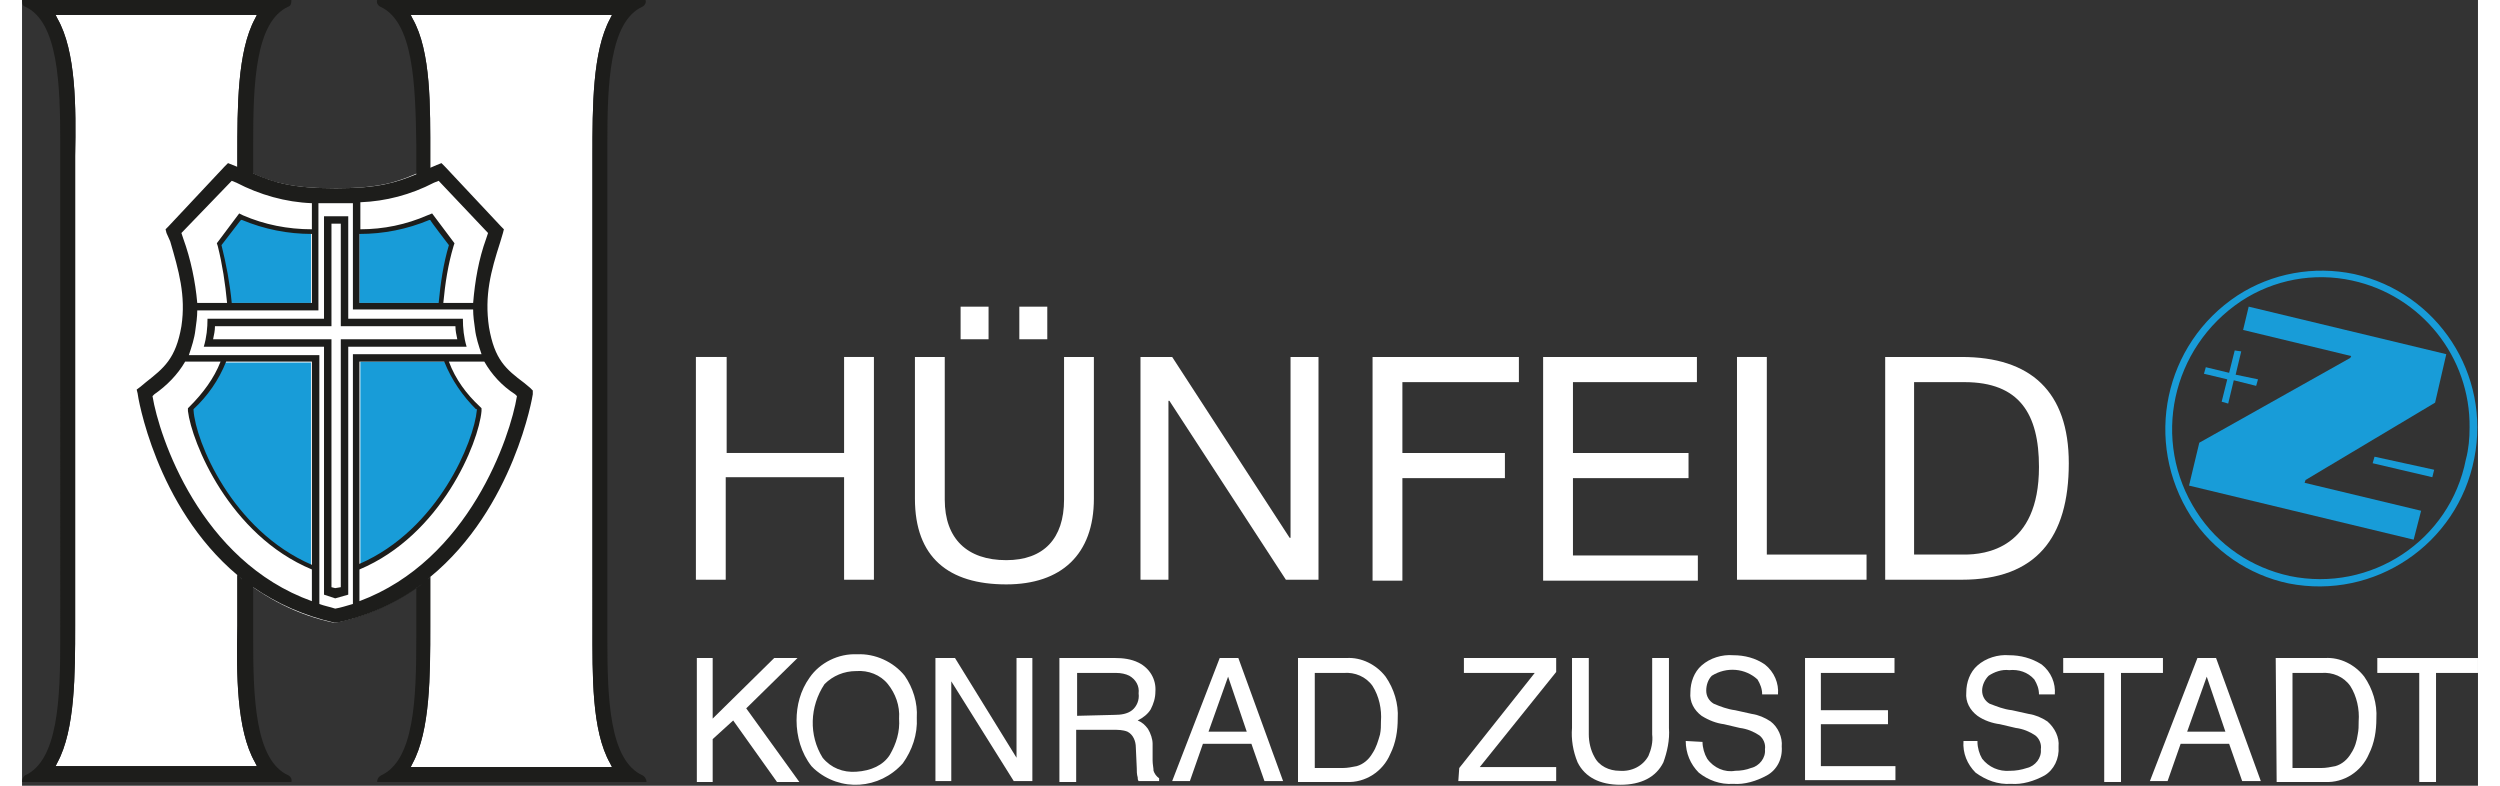
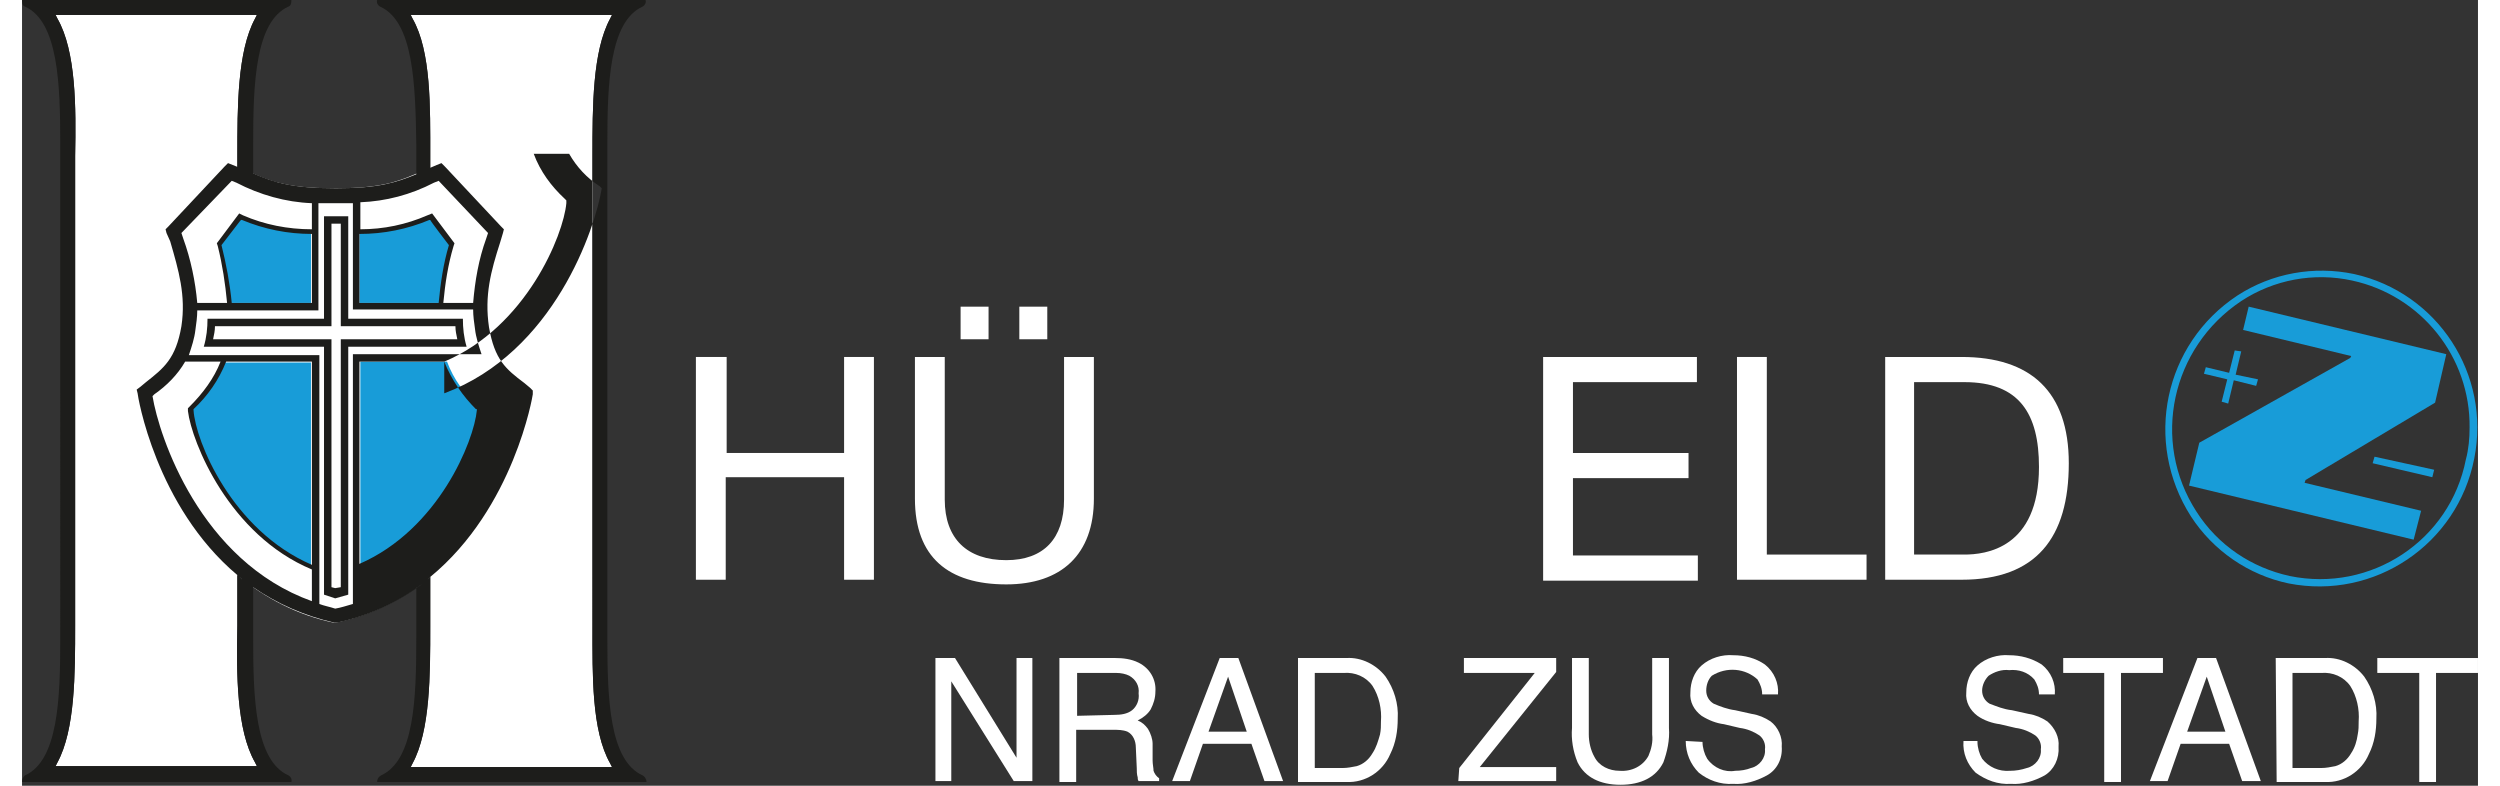
<svg xmlns="http://www.w3.org/2000/svg" height="55" id="Ebene_1" style="enable-background:new 0 0 263.5 84.3;" version="1.1" viewBox="0 0 263.5 84.3" width="175" x="0px" xml:space="preserve" y="0px">
  <rect x="0" y="0" width="263.5" height="84.3" fill="#333333" stroke="none" />
  <style type="text/css">
	.st0{fill-rule:evenodd;clip-rule:evenodd;fill:#FFFFFF;}
	.st1{fill-rule:evenodd;clip-rule:evenodd;fill:#189CD8;}
	.st2{fill-rule:evenodd;clip-rule:evenodd;fill:#1D1D1B;}
</style>
  <g id="Gruppe_1410">
    <path class="st0" d="M41.7,1.6L41.9,2c2,3.5,1.9,9.5,1.9,14.7V18l-0.3,0.1c-2.9,1.3-4.6,2.1-9.9,2.1   c-5.4,0-7.1-0.8-10-2.1l-0.5-0.2v-1.2c0-5.2,0-11.2,1.9-14.7l0.2-0.4H3.6L3.8,2c2,3.5,2,9.5,1.9,14.7v50.4c0,5.2,0,11.2-1.9,14.7   l-0.2,0.4h21.6l-0.2-0.4c-2-3.5-2-9.5-1.9-14.7v-5.4c3,2.5,6.5,4.3,10.3,5.1l0.2,0l0.1,0c3.7-0.8,7.2-2.5,10.1-4.9v5.3   c0,5.2,0,11.2-1.9,14.7l-0.2,0.4h21.6l-0.2-0.4c-2-3.5-1.9-9.5-1.9-14.7V16.7c0-5.2,0-11.2,1.9-14.7l0.2-0.4L41.7,1.6z" id="Pfad_3153" />
    <path class="st1" d="M44.9,32.5c0.2-2.1,0.5-4.2,1.1-6.2l0-0.2L45.9,26l-2-2.5l-0.2-0.2l-0.2,0.1   c-2.3,1-4.8,1.5-7.3,1.5v7.6L44.9,32.5z" id="Pfad_3154" />
    <path class="st1" d="M36.2,60.8c8.7-3.7,12.5-13.4,12.9-16.7l0-0.2L49,43.7c-1.5-1.4-2.7-3-3.4-4.9h-9.3V60.8z" id="Pfad_3155" />
    <path class="st1" d="M21.6,38.8c-0.8,1.9-1.9,3.6-3.4,4.9L18,43.9v0.2c0.4,3.3,4.3,13.1,13,16.8v-22H21.6z" id="Pfad_3156" />
    <path class="st1" d="M23.2,23.5l-2,2.5l-0.1,0.1l0.1,0.2c0.5,2,0.9,4.1,1,6.2h8.8v-7.6c-2.6,0-5.1-0.5-7.5-1.5   l-0.2-0.1L23.2,23.5z" id="Pfad_3157" />
-     <path class="st2" d="M53.2,42.4L53.2,42.4 M66.9,0C66.9,0,67,0,66.9,0C67,0,67,0,66.9,0c0.1,0.3-0.1,0.6-0.3,0.7   c-3.6,1.6-3.8,8.4-3.8,14.7v53.1c0,6.4,0.2,13.1,3.8,14.7c0.2,0.1,0.4,0.4,0.4,0.7l0,0H38.1v0c0-0.3,0.1-0.5,0.4-0.7   c3.6-1.6,3.8-8.3,3.8-14.7v-5.4c0.2-0.1,0.4-0.3,0.6-0.4c-2.7,2-5.8,3.4-9.1,4.1l-0.1,0l-0.2,0c-3.1-0.7-6.1-2-8.7-3.8v5.5   c0,6.4,0.2,13.1,3.8,14.7c0.2,0.1,0.4,0.4,0.3,0.7v0H0v0c0-0.3,0.1-0.5,0.3-0.7c3.6-1.6,3.8-8.3,3.8-14.7V15.4   c0-6.3-0.2-13.1-3.8-14.7C0,0.6,0,0.2,0,0v0h28.9v0c0,0.2,0,0.6-0.3,0.7c-3.6,1.6-3.8,8.4-3.8,14.7v3.2c2.3,1,4.2,1.6,8.9,1.6   c4.5,0,6.4-0.6,8.6-1.5v-3.3C42.2,9,42,2.3,38.4,0.7C38.2,0.6,38,0.3,38.1,0v0H66.9z M43.5,62.2c0.1-0.1,0.3-0.2,0.4-0.3   C43.7,62,43.6,62.1,43.5,62.2 M43.8,61.9v5.3c0,5.2,0,11.2-1.9,14.7l-0.2,0.4h21.6l-0.2-0.4c-2-3.5-1.9-9.5-1.9-14.7V16.7   c0-5.2,0-11.2,1.9-14.7l0.2-0.4H41.7L41.9,2c2,3.5,1.9,9.5,1.9,14.7V18l0.7-0.3l0.5-0.2l0.4,0.4l6,6.4l0.3,0.3l-0.1,0.4L51.3,26   c-1,3.1-1.7,5.7-1.2,9.1c0.6,3.5,1.8,4.5,3.8,6l0.6,0.5l0.3,0.3l0,0.4C54.8,42.4,52.8,54.5,43.8,61.9 M23.1,17.9v-1.2   c0-5.2,0-11.2,1.9-14.7l0.2-0.4H3.6L3.8,2c2,3.5,2,9.5,1.9,14.7v50.4c0,5.2,0,11.2-1.9,14.7l-0.2,0.4h21.6l-0.2-0.4   c-2-3.5-2-9.5-1.9-14.7v-5.4l0,0c-8.8-7.4-10.7-19.3-10.7-19.5l-0.1-0.4l0.4-0.3l0.6-0.5c1.9-1.5,3.2-2.5,3.8-6   c0.5-3.3-0.3-6-1.2-9.1L15.5,25l-0.1-0.4l0.3-0.3l6-6.4l0.4-0.4l0.5,0.2L23.1,17.9z M23.3,61.9c0.1,0.1,0.2,0.2,0.3,0.3   C23.6,62.1,23.4,62,23.3,61.9 M24.5,62.8l0.2,0.1L24.5,62.8 M36.2,25.1v7.4h8.5c0.2-2.1,0.5-4.2,1.1-6.2v0c0,0-2-2.6-2-2.7   c0,0,0,0-0.1,0C41.3,24.6,38.8,25.1,36.2,25.1 M45.2,32.5h3.2c0.2-2.4,0.6-4.7,1.4-6.9l0.2-0.6l-5.3-5.6l-0.5,0.2   c-2.5,1.3-5.2,2-7.9,2.1v2.9c2.5,0,4.9-0.5,7.2-1.5l0.5-0.2l2.4,3.2l-0.1,0.3C45.7,28.4,45.4,30.4,45.2,32.5 M45.3,38.8h-9.1v21.7   c8.5-3.7,12.3-13.2,12.6-16.5c0,0,0-0.1,0-0.1c0,0,0,0-0.1,0C47.3,42.5,46.1,40.8,45.3,38.8 M36.2,61.1c8.8-3.7,12.8-13.6,13.1-17   l0-0.3l-0.2-0.2c-1.4-1.3-2.6-2.9-3.3-4.8h3.8c0.8,1.4,1.9,2.6,3.3,3.5l0.2,0.2l0,0l0,0c-0.7,4.3-5.1,17.6-16.9,22V61.1z    M31.1,60.6V38.8h-9.2c-0.8,2-2,3.7-3.5,5.1c0,0,0,0,0,0c0,0,0,0,0,0V44C18.6,47.3,22.5,56.9,31.1,60.6 M21.3,38.8h-3.8   c-0.8,1.4-2,2.6-3.3,3.5L14,42.5l0,0c0.7,4.3,5.1,17.7,17.1,22v-3.4c-8.9-3.7-12.9-13.7-13.3-17l0-0.3l0.2-0.2   C19.4,42.2,20.6,40.6,21.3,38.8 M22.5,32.5h8.6v-7.4c-2.6,0-5.1-0.5-7.5-1.5c0,0-0.1,0-0.1,0l-0.1,0.1c0,0-2,2.6-2,2.6v0   C21.9,28.3,22.3,30.4,22.5,32.5 M31.1,24.6v-2.8c-2.8-0.1-5.6-0.9-8.1-2.2l-0.5-0.2l-5.4,5.6l0.2,0.6c0.8,2.2,1.3,4.6,1.5,6.9H22   c-0.2-2.1-0.5-4.1-1-6.1l-0.1-0.3l2.4-3.2l0.4,0.2C26,24.1,28.5,24.6,31.1,24.6 M33.6,65.3C33.5,65.3,33.6,65.3,33.6,65.3   c0.6-0.1,1.2-0.3,1.9-0.5V38h13.8c-0.3-0.9-0.6-1.8-0.7-2.7c-0.1-0.7-0.2-1.4-0.2-2.1H35.5V21.8c-0.6,0-1.2,0-1.9,0   c-0.6,0-1.2,0-1.8,0v11.5h-13c0,0.7-0.1,1.4-0.2,2.1c-0.1,0.9-0.4,1.8-0.7,2.7h14l0,26.7C32.4,65,33,65.1,33.6,65.3" id="Pfad_3158" />
+     <path class="st2" d="M53.2,42.4L53.2,42.4 M66.9,0C66.9,0,67,0,66.9,0C67,0,67,0,66.9,0c0.1,0.3-0.1,0.6-0.3,0.7   c-3.6,1.6-3.8,8.4-3.8,14.7v53.1c0,6.4,0.2,13.1,3.8,14.7c0.2,0.1,0.4,0.4,0.4,0.7l0,0H38.1v0c0-0.3,0.1-0.5,0.4-0.7   c3.6-1.6,3.8-8.3,3.8-14.7v-5.4c0.2-0.1,0.4-0.3,0.6-0.4c-2.7,2-5.8,3.4-9.1,4.1l-0.1,0l-0.2,0c-3.1-0.7-6.1-2-8.7-3.8v5.5   c0,6.4,0.2,13.1,3.8,14.7c0.2,0.1,0.4,0.4,0.3,0.7v0H0v0c0-0.3,0.1-0.5,0.3-0.7c3.6-1.6,3.8-8.3,3.8-14.7V15.4   c0-6.3-0.2-13.1-3.8-14.7C0,0.6,0,0.2,0,0v0h28.9v0c0,0.2,0,0.6-0.3,0.7c-3.6,1.6-3.8,8.4-3.8,14.7v3.2c2.3,1,4.2,1.6,8.9,1.6   c4.5,0,6.4-0.6,8.6-1.5v-3.3C42.2,9,42,2.3,38.4,0.7C38.2,0.6,38,0.3,38.1,0v0H66.9z M43.5,62.2c0.1-0.1,0.3-0.2,0.4-0.3   C43.7,62,43.6,62.1,43.5,62.2 M43.8,61.9v5.3c0,5.2,0,11.2-1.9,14.7l-0.2,0.4h21.6l-0.2-0.4c-2-3.5-1.9-9.5-1.9-14.7V16.7   c0-5.2,0-11.2,1.9-14.7l0.2-0.4H41.7L41.9,2c2,3.5,1.9,9.5,1.9,14.7V18l0.7-0.3l0.5-0.2l0.4,0.4l6,6.4l0.3,0.3l-0.1,0.4L51.3,26   c-1,3.1-1.7,5.7-1.2,9.1c0.6,3.5,1.8,4.5,3.8,6l0.6,0.5l0.3,0.3l0,0.4C54.8,42.4,52.8,54.5,43.8,61.9 M23.1,17.9v-1.2   c0-5.2,0-11.2,1.9-14.7l0.2-0.4H3.6L3.8,2c2,3.5,2,9.5,1.9,14.7v50.4c0,5.2,0,11.2-1.9,14.7l-0.2,0.4h21.6l-0.2-0.4   c-2-3.5-2-9.5-1.9-14.7v-5.4l0,0c-8.8-7.4-10.7-19.3-10.7-19.5l-0.1-0.4l0.4-0.3l0.6-0.5c1.9-1.5,3.2-2.5,3.8-6   c0.5-3.3-0.3-6-1.2-9.1L15.5,25l-0.1-0.4l0.3-0.3l6-6.4l0.4-0.4l0.5,0.2L23.1,17.9z M23.3,61.9c0.1,0.1,0.2,0.2,0.3,0.3   C23.6,62.1,23.4,62,23.3,61.9 M24.5,62.8l0.2,0.1L24.5,62.8 M36.2,25.1v7.4h8.5c0.2-2.1,0.5-4.2,1.1-6.2v0c0,0-2-2.6-2-2.7   c0,0,0,0-0.1,0C41.3,24.6,38.8,25.1,36.2,25.1 M45.2,32.5h3.2c0.2-2.4,0.6-4.7,1.4-6.9l0.2-0.6l-5.3-5.6l-0.5,0.2   c-2.5,1.3-5.2,2-7.9,2.1v2.9c2.5,0,4.9-0.5,7.2-1.5l0.5-0.2l2.4,3.2l-0.1,0.3C45.7,28.4,45.4,30.4,45.2,32.5 M45.3,38.8h-9.1v21.7   c8.5-3.7,12.3-13.2,12.6-16.5c0,0,0-0.1,0-0.1c0,0,0,0-0.1,0C47.3,42.5,46.1,40.8,45.3,38.8 c8.8-3.7,12.8-13.6,13.1-17   l0-0.3l-0.2-0.2c-1.4-1.3-2.6-2.9-3.3-4.8h3.8c0.8,1.4,1.9,2.6,3.3,3.5l0.2,0.2l0,0l0,0c-0.7,4.3-5.1,17.6-16.9,22V61.1z    M31.1,60.6V38.8h-9.2c-0.8,2-2,3.7-3.5,5.1c0,0,0,0,0,0c0,0,0,0,0,0V44C18.6,47.3,22.5,56.9,31.1,60.6 M21.3,38.8h-3.8   c-0.8,1.4-2,2.6-3.3,3.5L14,42.5l0,0c0.7,4.3,5.1,17.7,17.1,22v-3.4c-8.9-3.7-12.9-13.7-13.3-17l0-0.3l0.2-0.2   C19.4,42.2,20.6,40.6,21.3,38.8 M22.5,32.5h8.6v-7.4c-2.6,0-5.1-0.5-7.5-1.5c0,0-0.1,0-0.1,0l-0.1,0.1c0,0-2,2.6-2,2.6v0   C21.9,28.3,22.3,30.4,22.5,32.5 M31.1,24.6v-2.8c-2.8-0.1-5.6-0.9-8.1-2.2l-0.5-0.2l-5.4,5.6l0.2,0.6c0.8,2.2,1.3,4.6,1.5,6.9H22   c-0.2-2.1-0.5-4.1-1-6.1l-0.1-0.3l2.4-3.2l0.4,0.2C26,24.1,28.5,24.6,31.1,24.6 M33.6,65.3C33.5,65.3,33.6,65.3,33.6,65.3   c0.6-0.1,1.2-0.3,1.9-0.5V38h13.8c-0.3-0.9-0.6-1.8-0.7-2.7c-0.1-0.7-0.2-1.4-0.2-2.1H35.5V21.8c-0.6,0-1.2,0-1.9,0   c-0.6,0-1.2,0-1.8,0v11.5h-13c0,0.7-0.1,1.4-0.2,2.1c-0.1,0.9-0.4,1.8-0.7,2.7h14l0,26.7C32.4,65,33,65.1,33.6,65.3" id="Pfad_3158" />
    <path class="st2" d="M19.5,37.2c0.3-1,0.4-2,0.4-3h12.5v-11H35v11h12.3c0,1,0.1,2,0.4,3H35v26.6l-1.4,0.4l-1.2-0.4   V37.2H19.5z M20.5,36.4h12.7V63l0.4,0.1l0.6-0.1V36.4h12.5c-0.1-0.5-0.2-0.9-0.2-1.4H34.2V24h-1l0,11H20.7   C20.7,35.5,20.6,35.9,20.5,36.4" id="Pfad_3159" />
    <path class="st0" d="M72.4,38.3h3.2v10.3h12.6V38.3h3.2v23.9h-3.2v-11H75.5v11h-3.2V38.3z" id="Pfad_3160" />
    <path class="st0" d="M115,53.5c0,6-3.5,9.2-9.4,9.2c-6.2,0-9.8-2.9-9.8-9.2V38.3h3.2v15.3c0,4.2,2.4,6.5,6.6,6.5   c4,0,6.2-2.3,6.2-6.5V38.3h3.2L115,53.5z M100.7,32.9h3v3.5h-3V32.9z M107,32.9h3v3.5h-3V32.9z" id="Pfad_3161" />
-     <path class="st0" d="M120,38.3h3.4L136,57.7h0.1V38.3h3v23.9h-3.5L123.1,43h-0.1v19.2h-3V38.3z" id="Pfad_3162" />
-     <path class="st0" d="M144.9,38.3h15.7v2.7h-12.5v7.6h11v2.7h-11v11h-3.2V38.3z" id="Pfad_3163" />
    <path class="st0" d="M163.2,38.3h16.5v2.7h-13.3v7.6h12.4v2.7h-12.4v8.3h13.4v2.7h-16.6V38.3z" id="Pfad_3164" />
    <path class="st0" d="M184,38.3h3.2v21.2h10.7v2.7H184V38.3z" id="Pfad_3165" />
    <path class="st0" d="M203.1,59.5h5.3c2.2,0,8-0.6,8-9.4c0-5.7-2.1-9.1-8-9.1h-5.4V59.5z M199.9,38.3h8.2   c7.4,0,11.5,3.7,11.5,11.4c0,8-3.5,12.5-11.5,12.5h-8.2V38.3z" id="Pfad_3166" />
-     <path class="st0" d="M72.4,70.6h1.7v6.5l6.6-6.5h2.5L77.7,76l5.7,7.9H81l-4.7-6.6l-2.2,2v4.6h-1.7V70.6z" id="Pfad_3167" />
-     <path class="st0" d="M93.1,81c0.7-1.2,1.1-2.5,1-3.9c0.1-1.4-0.4-2.7-1.2-3.7c-0.8-1-2.1-1.5-3.4-1.4   c-1.3,0-2.5,0.5-3.4,1.4c-1.6,2.4-1.7,5.5-0.2,7.9c0.9,1.1,2.2,1.6,3.6,1.5C91.1,82.7,92.4,82.1,93.1,81 M94.7,72.5   c0.9,1.3,1.4,2.9,1.3,4.5c0.1,1.8-0.5,3.5-1.5,4.9c-2.5,2.8-6.7,3.1-9.5,0.6c-0.1-0.1-0.2-0.2-0.3-0.3c-1.1-1.4-1.6-3.2-1.6-4.9   c0-1.6,0.4-3.2,1.4-4.6c1.1-1.6,3.1-2.6,5.1-2.5C91.5,70.1,93.5,71,94.7,72.5" id="Pfad_3168" />
    <path class="st0" d="M98,70.6h2.1l6.6,10.7V70.6h1.7v13.2h-2l-6.7-10.7v10.7H98L98,70.6z" id="Pfad_3169" />
    <path class="st0" d="M117.2,76.7c0.7,0,1.4-0.1,1.9-0.5c0.5-0.4,0.8-1.1,0.7-1.8c0.1-0.8-0.3-1.5-1-1.9   c-0.4-0.2-0.9-0.3-1.4-0.3h-4.2v4.6L117.2,76.7z M111.3,70.6h6c0.8,0,1.7,0.1,2.5,0.5c1.2,0.6,1.9,1.8,1.8,3.1   c0,0.7-0.2,1.3-0.5,1.9c-0.3,0.5-0.8,0.9-1.4,1.2c0.5,0.2,0.8,0.5,1.1,0.9c0.3,0.5,0.5,1.1,0.5,1.6l0,1.8c0,0.4,0.1,0.8,0.1,1.1   c0.1,0.3,0.3,0.6,0.6,0.8v0.3h-2.2c-0.1-0.1-0.1-0.3-0.1-0.4c-0.1-0.3-0.1-0.7-0.1-1l-0.1-2.2c0-0.7-0.3-1.4-0.9-1.7   c-0.5-0.2-1-0.2-1.6-0.2h-3.9v5.6h-1.8L111.3,70.6z" id="Pfad_3170" />
    <path class="st0" d="M131.4,78.5l-2-5.9l-2.1,5.9H131.4z M128.5,70.6h2l4.8,13.2h-2l-1.4-4h-5.2l-1.4,4h-1.9   L128.5,70.6z" id="Pfad_3171" />
    <path class="st0" d="M141.7,82.4c0.5,0,1-0.1,1.5-0.2c0.7-0.2,1.3-0.7,1.7-1.4c0.4-0.6,0.6-1.3,0.8-2   c0.1-0.5,0.1-0.9,0.1-1.4c0.1-1.3-0.2-2.7-0.9-3.8c-0.7-1-1.9-1.5-3.1-1.4h-3.1v10.2H141.7z M136.8,70.6h5.3c1.6-0.1,3.2,0.7,4.2,2   c0.9,1.3,1.4,2.9,1.3,4.5c0,1.3-0.2,2.6-0.8,3.8c-0.8,1.9-2.7,3.1-4.7,3l-5.2,0V70.6z" id="Pfad_3172" />
    <path class="st0" d="M154.2,82.4l8.1-10.2h-7.6v-1.6h9.9v1.5l-8.2,10.2h8.2v1.5h-10.5L154.2,82.4z" id="Pfad_3173" />
    <path class="st0" d="M168.1,70.6v8.2c0,0.8,0.2,1.7,0.6,2.4c0.5,1,1.6,1.5,2.7,1.5c1.3,0.1,2.5-0.5,3.1-1.6   c0.3-0.7,0.5-1.5,0.4-2.3v-8.2h1.8v7.5c0.1,1.3-0.2,2.6-0.6,3.7c-0.8,1.6-2.4,2.4-4.6,2.4c-2.2,0-3.8-0.8-4.6-2.4   c-0.5-1.2-0.7-2.5-0.6-3.7v-7.5L168.1,70.6z" id="Pfad_3174" />
    <path class="st0" d="M180.3,79.6c0,0.6,0.2,1.3,0.5,1.8c0.7,1,1.9,1.5,3,1.3c0.6,0,1.2-0.1,1.7-0.3   c0.9-0.2,1.6-1.1,1.5-2c0.1-0.6-0.2-1.2-0.6-1.5c-0.6-0.4-1.3-0.7-2.1-0.8l-1.7-0.4c-0.8-0.1-1.6-0.4-2.4-0.9   c-0.8-0.6-1.3-1.5-1.2-2.5c0-1.1,0.4-2.2,1.2-2.9c0.9-0.8,2.2-1.2,3.4-1.1c1.2,0,2.4,0.3,3.4,1c1,0.8,1.5,2,1.4,3.2h-1.7   c0-0.6-0.2-1.1-0.5-1.6c-1.3-1.2-3.3-1.4-4.9-0.4c-0.4,0.4-0.6,1-0.6,1.6c0,0.6,0.3,1.1,0.8,1.4c0.7,0.3,1.5,0.6,2.3,0.7l1.8,0.4   c0.7,0.1,1.4,0.4,2,0.8c0.8,0.6,1.3,1.7,1.2,2.7c0.1,1.3-0.5,2.5-1.6,3.1c-1.1,0.6-2.4,1-3.6,0.9c-1.4,0.1-2.7-0.4-3.7-1.2   c-0.9-0.9-1.4-2.1-1.4-3.4L180.3,79.6z" id="Pfad_3175" />
-     <path class="st0" d="M191.3,70.6h9.6v1.6h-7.9v4h7.2v1.5h-7.2v4.5h8v1.5h-9.7L191.3,70.6z" id="Pfad_3176" />
    <path class="st0" d="M209.8,79.6c0,0.6,0.2,1.3,0.5,1.8c0.7,0.9,1.8,1.4,3,1.3c0.6,0,1.2-0.1,1.8-0.3   c0.9-0.2,1.6-1.1,1.5-2c0.1-0.6-0.2-1.2-0.6-1.5c-0.6-0.4-1.3-0.7-2.1-0.8l-1.7-0.4c-0.8-0.1-1.7-0.4-2.4-0.9   c-0.8-0.6-1.3-1.5-1.2-2.5c0-1.1,0.4-2.2,1.2-2.9c0.9-0.8,2.2-1.2,3.4-1.1c1.2,0,2.4,0.3,3.5,1c1,0.8,1.5,2,1.4,3.2h-1.7   c0-0.6-0.2-1.1-0.5-1.6c-0.7-0.8-1.7-1.1-2.7-1c-0.8-0.1-1.6,0.2-2.2,0.6c-0.4,0.4-0.7,1-0.7,1.6c0,0.6,0.3,1.1,0.8,1.4   c0.8,0.3,1.5,0.6,2.4,0.7l1.8,0.4c0.7,0.1,1.4,0.4,2,0.8c0.8,0.7,1.3,1.7,1.2,2.7c0.1,1.3-0.5,2.5-1.5,3.1c-1.1,0.6-2.4,1-3.6,0.9   c-1.4,0.1-2.7-0.4-3.8-1.2c-0.9-0.9-1.4-2.1-1.3-3.4H209.8z" id="Pfad_3177" />
    <path class="st0" d="M229.7,70.6v1.6h-4.5v11.7h-1.8V72.2H219v-1.6H229.7z" id="Pfad_3178" />
    <path class="st0" d="M236.4,78.5l-2-5.9l-2.1,5.9H236.4z M233.4,70.6h2l4.8,13.2h-2l-1.4-4h-5.2l-1.4,4h-1.9   L233.4,70.6z" id="Pfad_3179" />
    <path class="st0" d="M246.7,82.4c0.5,0,1-0.1,1.5-0.2c0.7-0.2,1.3-0.7,1.7-1.4c0.4-0.6,0.6-1.3,0.7-2   c0.1-0.5,0.1-0.9,0.1-1.4c0.1-1.3-0.2-2.7-0.9-3.8c-0.7-1-1.9-1.5-3.1-1.4h-3.1v10.2H246.7z M241.8,70.6h5.3c1.6-0.1,3.2,0.7,4.2,2   c0.9,1.3,1.4,2.9,1.3,4.5c0,1.3-0.2,2.6-0.8,3.8c-0.8,1.9-2.7,3.1-4.7,3l-5.2,0L241.8,70.6z" id="Pfad_3180" />
    <path class="st0" d="M263.5,70.6v1.6H259v11.7h-1.8V72.2h-4.5v-1.6H263.5z" id="Pfad_3181" />
    <path class="st1" d="M243.3,61.8c-4.1-0.9-7.7-3.3-10-6.9c-4.9-7.6-2.7-17.6,4.8-22.6c3.5-2.3,7.8-3.1,11.9-2.2   c7.4,1.6,12.7,8.2,12.6,15.8c0,1.1-0.1,2.3-0.4,3.4C260.5,58,252,63.6,243.3,61.8 M237.7,31.7c-7.9,5.2-10.1,15.7-5,23.7   c2.4,3.7,6.2,6.3,10.5,7.2c9.2,1.8,18.1-4.2,19.9-13.4c1.8-9-3.9-17.8-12.9-19.8C245.9,28.5,241.4,29.3,237.7,31.7" id="Pfad_3182" />
    <path class="st1" d="M244.9,51.8l0.1-0.3l13.9-8.3l1.2-5.2l-21.2-5.1l-0.6,2.5l11.6,2.8l-0.1,0.2l-16.2,9.1   l-1.1,4.6l24.1,5.8l0.8-3.1L244.9,51.8z" id="Pfad_3183" />
    <path class="st1" d="M239.9,40.7l-2.4-0.5l0.6-2.5l-0.7-0.1l-0.6,2.4l-2.5-0.6l-0.2,0.7l2.5,0.6l-0.6,2.4l0.7,0.2   l0.6-2.5l2.4,0.6L239.9,40.7z" id="Pfad_3184" />
    <path class="st1" d="M258.8,50.4l-0.2,0.8l-6.4-1.5l0.2-0.7L258.8,50.4z" id="Pfad_3185" />
  </g>
</svg>